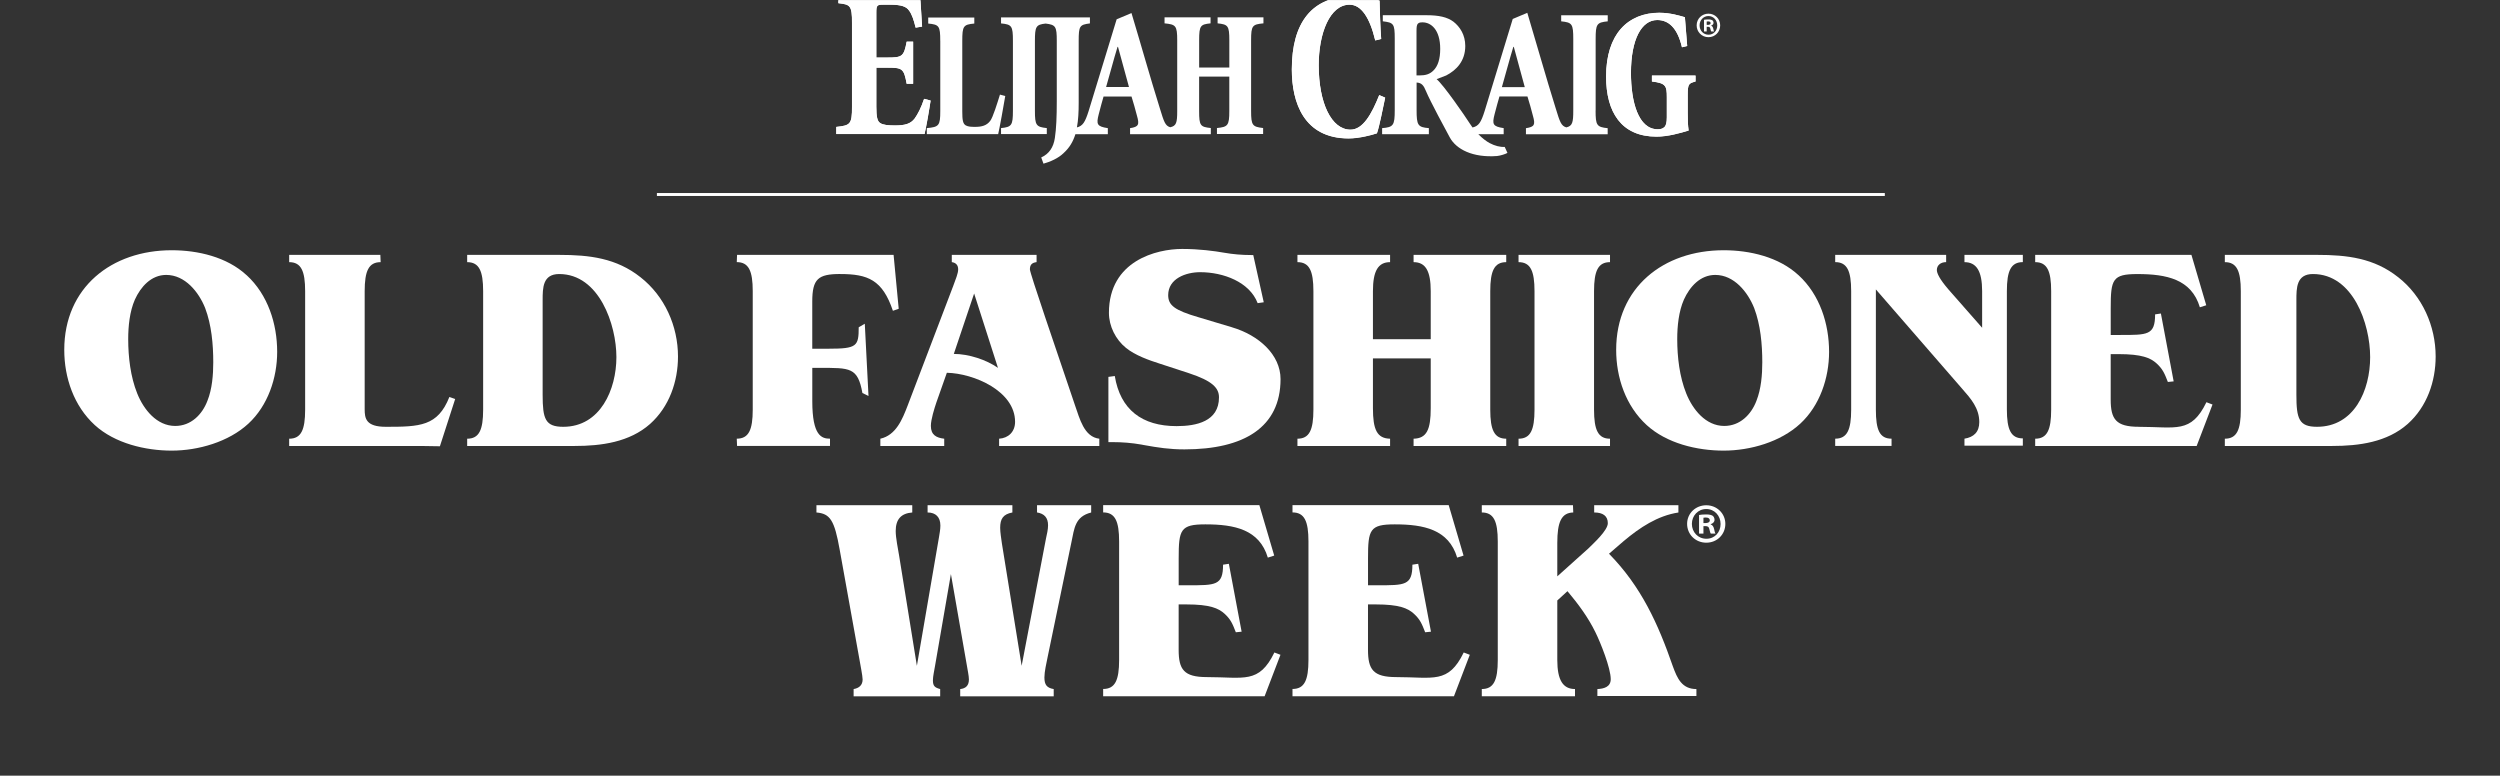
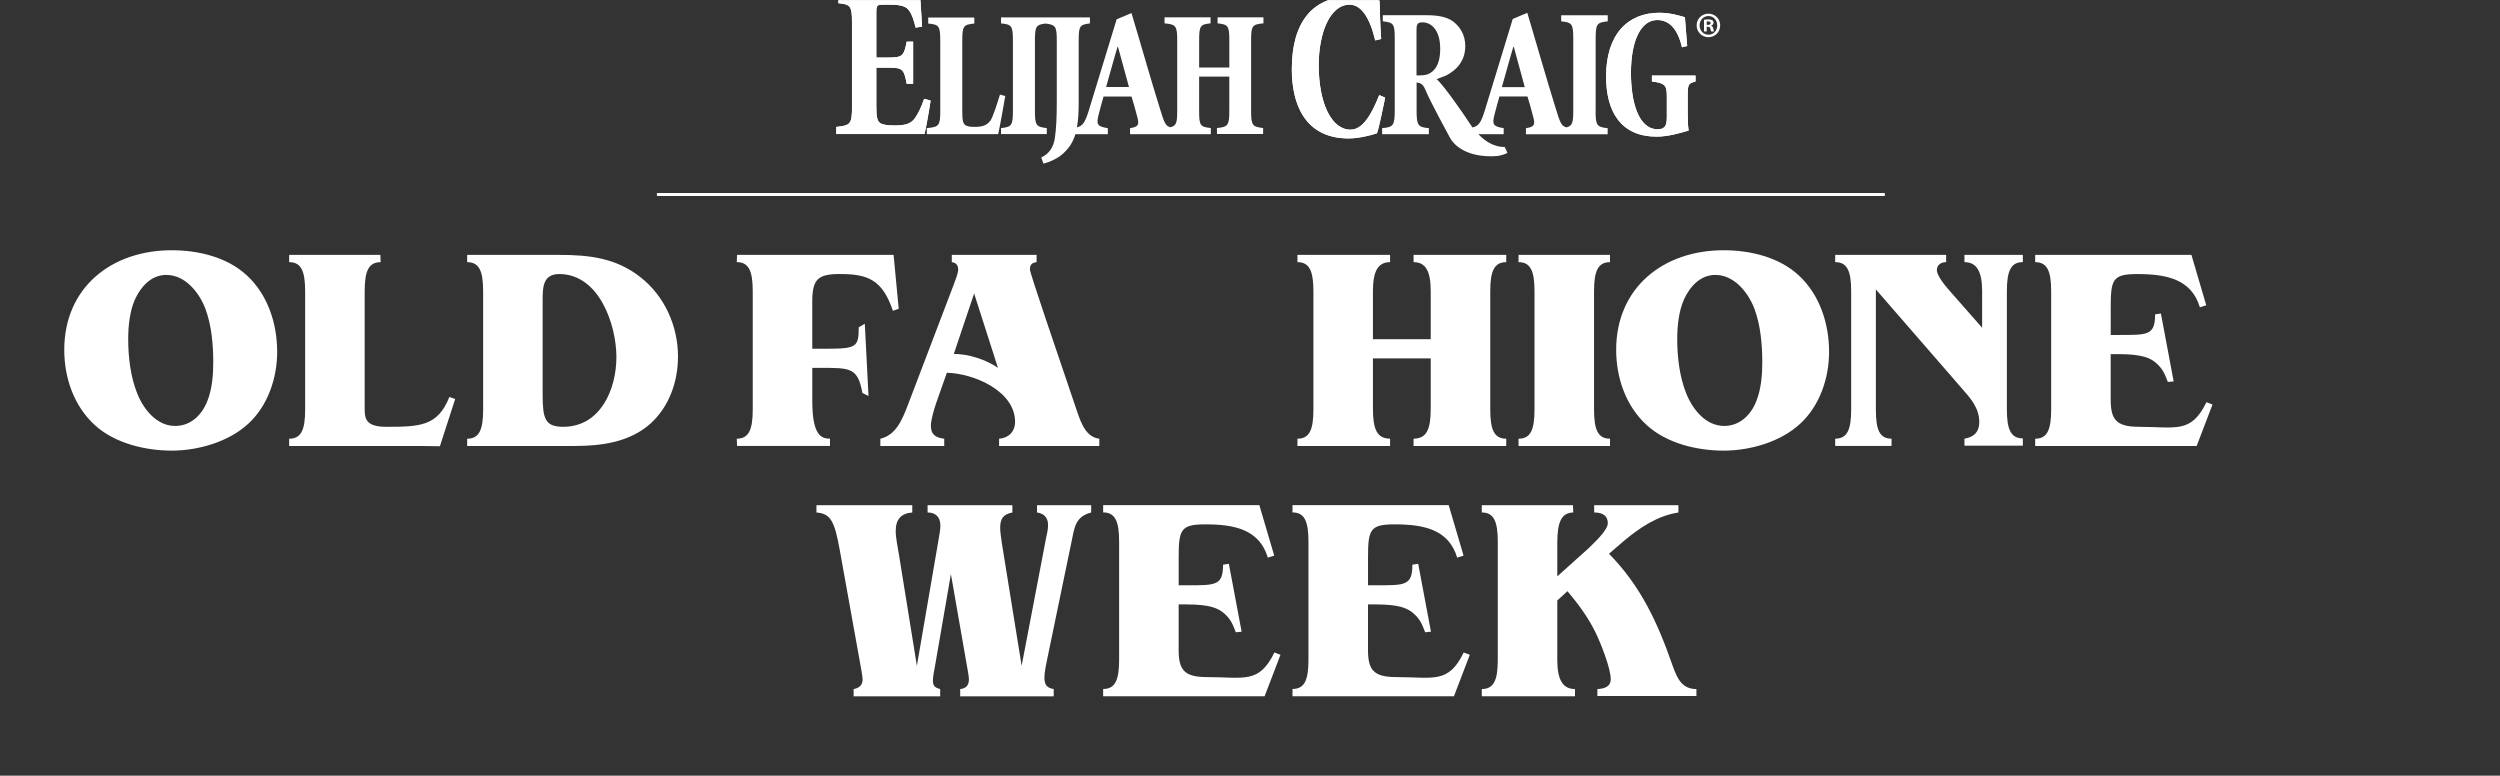
<svg xmlns="http://www.w3.org/2000/svg" width="390" height="121" viewBox="0 0 390 121" fill="none">
  <rect x="0" y="0" width="390" height="121" fill="#333333" stroke="none" />
  <g clip-path="url(#clip0_560_22976)">
    <path d="M294.032 30.113H102.477V30.572H294.032V30.113Z" fill="white" />
    <path d="M38.481 42.933C41.789 45.971 43.239 50.499 43.239 54.895C43.239 58.974 41.789 63.277 38.752 66.085C35.673 68.939 30.915 70.297 26.791 70.297C22.666 70.297 17.912 69.164 14.783 66.31C11.521 63.319 10.025 58.928 10.025 54.578C10.025 44.837 17.408 39.038 26.786 39.038C30.865 39.038 35.393 40.08 38.472 42.933H38.481ZM32.003 48.054C31.007 45.562 28.878 42.888 25.933 42.888C23.579 42.888 21.945 44.746 21.042 46.737C20.225 48.595 20 50.903 20 52.899C20 55.707 20.363 58.79 21.404 61.373C22.4 63.865 24.441 66.448 27.337 66.448C29.782 66.448 31.549 64.681 32.365 62.507C33.09 60.694 33.269 58.474 33.269 56.528C33.269 53.72 32.998 50.683 32.003 48.058V48.054ZM59.334 39.763L59.38 40.896C57.522 40.896 56.889 42.254 56.889 45.425V63.819C56.889 65.269 57.068 66.581 60.197 66.581C65.496 66.581 68.29 66.503 70.103 61.928L71.007 62.245L68.625 69.618C68.625 69.618 66.088 69.572 65.634 69.572H45.111V68.439C46.969 68.439 47.602 67.081 47.602 63.91V45.425C47.602 42.254 46.969 40.896 45.111 40.896V39.763H59.334ZM72.874 39.763H87.281C91.947 39.763 96.159 40.263 99.921 43.25C103.684 46.196 105.767 50.862 105.767 55.62C105.767 59.515 104.408 63.456 101.417 66.131C98.201 68.985 93.805 69.572 89.639 69.572H72.879V68.439C74.737 68.439 75.37 67.081 75.37 63.91V45.425C75.37 42.254 74.737 40.896 72.879 40.896V39.763H72.874ZM84.652 46.829V61.598C84.652 65.36 85.06 66.581 87.868 66.581C93.668 66.581 96.159 60.736 96.159 55.707C96.159 50.678 93.489 42.75 87.235 42.75C84.652 42.75 84.652 44.925 84.652 46.829Z" fill="white" />
-     <path d="M269.154 81.725C269.154 83.372 267.865 84.661 266.181 84.661C264.497 84.661 263.189 83.372 263.189 81.725C263.189 80.078 264.52 78.82 266.181 78.82C267.842 78.82 269.154 80.11 269.154 81.725ZM263.933 81.725C263.933 83.014 264.887 84.046 266.199 84.046C267.512 84.046 268.411 83.023 268.411 81.743C268.411 80.463 267.475 79.408 266.181 79.408C264.887 79.408 263.933 80.449 263.933 81.729V81.725ZM265.722 83.243H265.052V80.339C265.318 80.284 265.69 80.252 266.167 80.252C266.713 80.252 266.961 80.339 267.181 80.463C267.342 80.587 267.466 80.816 267.466 81.101C267.466 81.417 267.218 81.665 266.865 81.77V81.807C267.149 81.913 267.305 82.124 267.397 82.514C267.484 82.954 267.539 83.133 267.608 83.239H266.883C266.796 83.133 266.741 82.867 266.654 82.532C266.598 82.216 266.424 82.073 266.052 82.073H265.736V83.239H265.722V83.243ZM265.74 81.596H266.057C266.429 81.596 266.727 81.472 266.727 81.174C266.727 80.908 266.534 80.734 266.108 80.734C265.929 80.734 265.809 80.752 265.736 80.77V81.601H265.74V81.596Z" fill="white" />
    <path d="M196.464 78.813L198.777 86.672L197.781 86.989C196.469 82.594 192.569 81.8 188.04 81.8C184.145 81.8 183.874 82.617 183.874 87.099V91.302H185.324C189.628 91.302 190.798 91.352 190.798 88.09L191.702 87.953L193.693 98.542L192.789 98.634C192.289 97.363 192.023 96.647 191.027 95.739C190.077 94.876 188.715 94.289 185.095 94.289H183.87V101.368C183.87 104.447 184.686 105.626 188.265 105.626C194.065 105.626 196.404 106.727 198.804 101.786L199.754 102.148L197.281 108.613H172.092V107.48C173.95 107.48 174.583 106.122 174.583 102.951V84.466C174.583 81.295 173.95 79.937 172.092 79.937V78.804H196.464V78.813Z" fill="white" />
    <path d="M226.001 78.813L228.314 86.672L227.318 86.989C226.006 82.594 222.106 81.8 217.577 81.8C213.682 81.8 213.411 82.617 213.411 87.099V91.302H214.861C219.165 91.302 220.335 91.352 220.335 88.09L221.239 87.953L223.23 98.542L222.326 98.634C221.826 97.363 221.56 96.647 220.564 95.739C219.615 94.876 218.252 94.289 214.632 94.289H213.407V101.368C213.407 104.447 214.223 105.626 217.802 105.626C223.602 105.626 225.942 106.727 228.341 101.786L229.291 102.148L226.818 108.613H201.629V107.48C203.487 107.48 204.12 106.122 204.12 102.951V84.466C204.12 81.295 203.487 79.937 201.629 79.937V78.804H226.001V78.813Z" fill="white" />
    <path d="M170.223 78.818V79.951C167.686 80.584 167.594 82.442 167.145 84.571L163.428 102.511C163.245 103.415 162.928 104.778 162.928 105.681C162.928 106.815 163.291 107.31 164.378 107.494V108.627H149.792V107.494C150.655 107.402 151.15 106.952 151.15 105.998C151.15 105.411 150.925 104.456 150.834 103.823L148.342 89.554L145.851 103.961C145.759 104.548 145.534 105.503 145.534 106.136C145.534 107.044 145.851 107.269 146.668 107.494V108.627H133.165V107.494C133.981 107.356 134.569 106.907 134.569 105.998C134.569 105.457 134.206 103.686 134.114 103.098L130.99 85.746C130.173 81.126 129.494 80.13 127.365 79.947V78.813H142.313V79.947C140.547 80.084 139.73 81.034 139.73 82.846C139.73 83.934 140.093 85.608 140.272 86.742L143.034 103.865L146.475 83.842C146.567 83.254 146.7 82.617 146.7 81.984C146.7 80.671 145.975 79.947 144.704 79.947V78.813H157.932V79.947C156.482 80.217 156.027 80.942 156.027 82.346C156.027 83.025 156.206 84.112 156.298 84.792L159.377 103.865L163.18 83.975C163.318 83.342 163.497 82.617 163.497 81.938C163.497 80.759 162.91 80.125 161.776 79.942V78.809H170.205L170.223 78.818Z" fill="white" />
    <path d="M261.832 78.817V79.95C258.57 80.451 255.808 82.304 253.316 84.392L251.004 86.383C256.033 91.503 258.662 97.303 260.969 103.96C261.648 105.818 262.373 107.493 264.64 107.493V108.58H249.192V107.493C250.187 107.447 251.275 107.177 251.275 105.951C251.275 104.231 249.687 100.244 248.875 98.61C247.742 96.298 246.2 94.215 244.525 92.224L242.938 93.674V102.96C242.938 106.13 243.842 107.489 245.7 107.489V108.622H231.16V107.489C233.018 107.489 233.652 106.13 233.652 102.96V84.474C233.652 81.304 233.018 79.946 231.16 79.946V78.812H245.383L245.429 79.946C243.571 79.992 242.938 81.442 242.938 84.704V89.911L247.783 85.562C248.554 84.791 250.82 82.754 250.82 81.621C250.82 80.487 250.05 79.946 248.692 79.946V78.812H261.832V78.817Z" fill="white" />
    <path d="M131.068 42.749C135.371 42.749 137.665 43.639 139.294 48.484L140.198 48.168L139.4 39.758H114.981L114.936 40.891C116.794 40.891 117.427 42.249 117.427 45.42V63.905C117.427 67.076 116.794 68.434 114.936 68.434L114.981 69.567H129.48V68.434C128.168 68.434 126.718 67.98 126.718 62.589V57.39H127.851C132.609 57.39 133.811 57.28 134.536 61.313L135.486 61.772L134.908 50.503L133.958 51.054C133.958 53.999 133.692 54.399 129.296 54.399H126.713V47.048C126.713 43.516 127.622 42.745 131.063 42.745L131.068 42.749Z" fill="white" />
    <path d="M167.731 63.318C164.606 54.078 160.665 42.616 160.665 42.024C160.665 41.254 161.027 40.983 161.706 40.891V39.758H148.479V40.891C149.112 40.983 149.474 41.345 149.474 42.024C149.474 42.657 149.066 43.612 148.703 44.608L141.592 63.272C140.775 65.401 139.779 67.892 137.334 68.438V69.572H147.299V68.438C146.074 68.301 145.216 67.851 145.216 66.443C145.216 65.447 145.758 63.726 146.079 62.772L147.708 58.152C151.92 58.243 158.352 61.006 158.352 65.809C158.352 67.351 157.311 68.347 155.861 68.438V69.572H171.493V68.438C169.093 68.168 168.414 65.222 167.731 63.318ZM148.795 55.211L151.966 45.787L155.682 57.386C153.87 56.119 151.108 55.211 148.795 55.211Z" fill="white" />
-     <path d="M192.249 51.073L186.95 49.485C183.234 48.398 182.238 47.627 182.238 46.039C182.238 43.456 185 42.461 187.221 42.461C190.845 42.461 194.929 43.984 196.195 47.292L197.145 47.154L195.507 39.786H195.181C193.759 39.786 192.336 39.666 190.937 39.419C189.428 39.153 187.078 38.836 184.408 38.836C180.467 38.836 172.993 40.648 172.993 48.801C172.993 50.885 174.034 52.968 175.668 54.284C177.072 55.418 179.201 56.188 180.921 56.73L185.495 58.225C189.074 59.405 190.162 60.492 190.162 61.988C190.162 65.75 186.629 66.475 183.546 66.475C178.154 66.475 174.768 63.91 173.906 58.657L172.91 58.794V68.971H173.557C175.062 68.971 176.567 69.09 178.053 69.352C178.196 69.375 178.32 69.402 178.43 69.425C180.696 69.834 182.463 70.104 184.771 70.104C194.057 70.104 199.765 66.663 199.765 59.139C199.765 55.335 196.365 52.298 192.245 51.077L192.249 51.073Z" fill="white" />
    <path d="M220.519 40.895C222.377 40.895 223.194 42.253 223.194 45.423V52.916H214.178V45.423C214.178 42.253 214.995 40.895 216.853 40.895V39.762H202.4V40.895C204.259 40.895 204.892 42.253 204.892 45.423V63.909C204.892 67.08 204.259 68.438 202.4 68.438V69.571H216.853V68.438C214.816 68.392 214.178 67.034 214.178 63.68V55.907H223.194V63.68C223.194 67.034 222.561 68.392 220.519 68.438V69.571H234.972V68.438C233.114 68.438 232.48 67.08 232.48 63.909V45.423C232.48 42.253 233.114 40.895 234.972 40.895V39.762H220.519V40.895Z" fill="white" />
    <path d="M236.893 40.895C238.751 40.895 239.384 42.253 239.384 45.423V63.909C239.384 67.08 238.751 68.438 236.893 68.438V69.571H251.162V68.438C249.304 68.438 248.67 67.08 248.67 63.909V45.423C248.67 42.253 249.304 40.895 251.162 40.895V39.762H236.893V40.895Z" fill="white" />
    <path d="M280.574 42.933C277.491 40.08 272.962 39.038 268.884 39.038C259.505 39.038 252.123 44.837 252.123 54.578C252.123 58.928 253.619 63.323 256.881 66.31C260.006 69.164 264.718 70.297 268.888 70.297C273.059 70.297 277.766 68.939 280.85 66.085C283.887 63.277 285.337 58.974 285.337 54.895C285.337 50.499 283.887 45.971 280.579 42.933H280.574ZM274.013 62.507C273.196 64.681 271.43 66.448 268.985 66.448C266.085 66.448 264.048 63.865 263.052 61.373C262.011 58.79 261.648 55.712 261.648 52.899C261.648 50.908 261.873 48.595 262.69 46.737C263.593 44.741 265.227 42.888 267.581 42.888C270.526 42.888 272.655 45.562 273.651 48.054C274.646 50.683 274.917 53.716 274.917 56.524C274.917 58.474 274.733 60.69 274.013 62.502V62.507Z" fill="white" />
    <path d="M306.451 40.896C308.31 40.896 309.213 42.254 309.213 45.424V51.132L303.96 45.154C302.556 43.525 302.148 42.616 302.148 42.116C302.148 41.391 302.735 40.891 303.598 40.891V39.758H286.291V40.891C288.149 40.891 288.782 42.249 288.782 45.42V63.905C288.782 67.076 288.149 68.434 286.291 68.434V69.567H295.082V68.434C293.224 68.434 292.636 67.076 292.636 63.905V45.149L306.094 60.643C307.452 62.185 308.768 63.676 308.768 65.851C308.768 67.392 307.906 68.204 306.456 68.434V69.521H315.563V68.388C313.705 68.388 313.072 67.03 313.072 63.859V45.42C313.072 42.249 313.705 40.891 315.563 40.891V39.758H306.456V40.891L306.451 40.896Z" fill="white" />
    <path d="M333.664 66.579C330.085 66.579 329.268 65.4 329.268 62.322V55.242H330.493C334.118 55.242 335.476 55.83 336.426 56.692C337.421 57.6 337.687 58.316 338.187 59.587L339.091 59.495L337.1 48.906L336.196 49.044C336.196 52.306 335.026 52.255 330.723 52.255H329.273V48.053C329.273 43.57 329.543 42.753 333.439 42.753C337.967 42.753 341.867 43.547 343.179 47.938L344.175 47.621L341.863 39.762H317.49V40.895C319.348 40.895 319.982 42.253 319.982 45.423V63.909C319.982 67.08 319.348 68.438 317.49 68.438V69.571H342.679L345.152 63.106L344.203 62.744C341.803 67.681 339.463 66.584 333.664 66.584V66.579Z" fill="white" />
-     <path d="M374.121 43.249C370.359 40.257 366.147 39.762 361.481 39.762H347.074V40.895C348.932 40.895 349.566 42.253 349.566 45.423V63.909C349.566 67.08 348.932 68.438 347.074 68.438V69.571H363.835C368.001 69.571 372.396 68.984 375.613 66.125C378.604 63.45 379.962 59.509 379.962 55.614C379.962 50.856 377.879 46.19 374.117 43.244L374.121 43.249ZM361.454 66.579C358.646 66.579 358.237 65.355 358.237 61.597V46.828C358.237 44.923 358.237 42.749 360.82 42.749C367.074 42.749 369.744 50.498 369.744 55.706C369.744 60.913 367.253 66.579 361.454 66.579Z" fill="white" />
    <path d="M145.173 15.684L144.164 15.418C143.687 16.831 143.186 17.799 142.686 18.496C142.058 19.299 141.209 19.565 139.64 19.565C138.571 19.565 137.777 19.496 137.327 19.198C136.85 18.932 136.708 18.198 136.708 16.62V10.549H138.396C140.768 10.549 141.002 10.65 141.443 13.064H142.452V6.493H141.443C141.002 8.838 140.732 8.971 138.396 8.971H136.708V1.933C136.708 0.823 136.827 0.722 137.777 0.722H138.846C140.626 0.722 141.392 1.024 141.801 1.625C142.241 2.194 142.544 3.103 142.838 4.305L143.847 4.14C143.728 2.263 143.581 -0.086 143.553 -0.618H130.798V0.492C132.661 0.694 132.927 0.859 132.927 3.571V16.647C132.927 19.395 132.661 19.561 130.473 19.795V20.905H144.242C144.476 19.937 145.008 16.945 145.187 15.679" fill="white" />
    <path d="M143.55 -0.604C143.573 -0.072 143.725 2.277 143.844 4.153L142.844 4.319C142.55 3.107 142.252 2.208 141.807 1.639C141.389 1.038 140.623 0.735 138.843 0.735H137.774C136.829 0.735 136.705 0.836 136.705 1.947V8.985H138.393C140.733 8.985 140.999 8.852 141.44 6.507H142.449V13.077H141.44C140.999 10.664 140.756 10.563 138.393 10.563H136.705V16.633C136.705 18.212 136.856 18.946 137.329 19.212C137.769 19.51 138.572 19.579 139.632 19.579C141.201 19.579 142.064 19.313 142.679 18.501C143.179 17.799 143.688 16.821 144.156 15.422L145.165 15.688C144.991 16.964 144.454 19.946 144.22 20.914H130.451V19.804C132.64 19.57 132.906 19.404 132.906 16.656V3.584C132.906 0.873 132.64 0.703 130.777 0.506V-0.604H143.541H143.55Z" fill="white" />
    <path d="M146.683 6.376V17.323C146.683 19.594 146.482 19.819 144.582 19.984V20.92H155.717C155.892 20.209 156.644 16.112 156.819 14.983L155.993 14.758C155.594 16.034 154.901 18.314 154.474 18.855C153.924 19.59 153.148 19.791 152.143 19.791C151.441 19.791 151.065 19.769 150.666 19.567C150.216 19.31 150.115 18.75 150.115 17.387V6.394C150.115 4.04 150.29 3.838 151.992 3.673V2.737H144.802V3.673C146.504 3.838 146.679 4.04 146.679 6.394" fill="white" />
-     <path d="M176.511 2.037C178.016 7.029 179.392 11.966 180.943 16.921C181.585 19.009 181.759 19.61 182.553 19.853C183.498 19.642 183.645 19.169 183.645 17.329V6.281C183.645 3.987 183.42 3.817 181.668 3.643V2.707H188.848V3.643C187.27 3.808 187.068 3.987 187.068 6.281V10.53H191.775V6.281C191.775 3.987 191.551 3.817 189.945 3.643V2.707H197.098V3.643C195.368 3.808 195.171 3.987 195.171 6.281V17.311C195.171 19.582 195.395 19.775 197.047 19.972V20.908H189.844V19.972C191.546 19.807 191.771 19.573 191.771 17.334V11.947H187.063V17.334C187.063 19.628 187.265 19.798 188.889 19.972V20.94H176.29V19.991C177.644 19.789 177.768 19.44 177.359 18.027C177.125 17.16 176.827 16.008 176.515 15.054H172.156C171.955 15.77 171.675 16.724 171.395 17.852C171.009 19.38 171.11 19.729 172.822 19.991V20.94H167.761C167.412 22.06 166.853 23.037 165.939 23.863C165.086 24.716 163.788 25.249 162.783 25.533L162.43 24.565C163.659 23.996 164.334 23.005 164.558 21.532C164.783 20.055 164.857 18.183 164.857 15.779V6.373C164.857 4.129 164.692 3.868 163.118 3.675C161.613 3.84 161.448 4.143 161.448 6.373V17.284C161.448 19.523 161.622 19.807 163.301 19.981V20.917H156.162V19.981C157.814 19.816 158.016 19.555 158.016 17.284V6.373C158.016 4.042 157.841 3.817 156.162 3.652V2.716H170.028V3.652C168.426 3.854 168.275 4.047 168.275 6.373V16.068C168.275 17.444 168.215 18.724 168 19.876C168.899 19.642 169.261 19.11 169.83 17.311L174.198 3.01L176.478 2.051L176.488 2.042L176.511 2.037ZM172.556 13.576H176.121L174.409 7.314H174.336C173.675 9.452 173.166 11.498 172.551 13.576" fill="white" />
+     <path d="M176.511 2.037C178.016 7.029 179.392 11.966 180.943 16.921C181.585 19.009 181.759 19.61 182.553 19.853C183.498 19.642 183.645 19.169 183.645 17.329V6.281C183.645 3.987 183.42 3.817 181.668 3.643V2.707H188.848V3.643C187.27 3.808 187.068 3.987 187.068 6.281V10.53H191.775V6.281C191.775 3.987 191.551 3.817 189.945 3.643V2.707H197.098V3.643C195.368 3.808 195.171 3.987 195.171 6.281V17.311C195.171 19.582 195.395 19.775 197.047 19.972V20.908H189.844V19.972C191.546 19.807 191.771 19.573 191.771 17.334V11.947H187.063V17.334C187.063 19.628 187.265 19.798 188.889 19.972V20.94H176.29V19.991C177.644 19.789 177.768 19.44 177.359 18.027C177.125 17.16 176.827 16.008 176.515 15.054H172.156C171.955 15.77 171.675 16.724 171.395 17.852C171.009 19.38 171.11 19.729 172.822 19.991V20.94H167.761C167.412 22.06 166.853 23.037 165.939 23.863C165.086 24.716 163.788 25.249 162.783 25.533L162.43 24.565C163.659 23.996 164.334 23.005 164.558 21.532C164.783 20.055 164.857 18.183 164.857 15.779V6.373C164.857 4.129 164.692 3.868 163.118 3.675C161.613 3.84 161.448 4.143 161.448 6.373V17.284C161.448 19.523 161.622 19.807 163.301 19.981V20.917H156.162V19.981C157.814 19.816 158.016 19.555 158.016 17.284V6.373C158.016 4.042 157.841 3.817 156.162 3.652V2.716H170.028V3.652C168.426 3.854 168.275 4.047 168.275 6.373V16.068C168.275 17.444 168.215 18.724 168 19.876C168.899 19.642 169.261 19.11 169.83 17.311L174.198 3.01L176.478 2.051L176.488 2.042ZM172.556 13.576H176.121L174.409 7.314H174.336C173.675 9.452 173.166 11.498 172.551 13.576" fill="white" />
    <path d="M215.156 14.831C213.976 17.785 212.609 20.222 210.673 20.222C207.718 20.222 205.713 16.106 205.713 10.155C205.713 5.205 207.443 0.722 210.531 0.722C212.334 0.722 213.678 2.709 214.532 6.301L215.458 6.067C215.325 4.273 215.252 1.919 215.206 0.089C214.472 -0.113 212.802 -0.613 211.072 -0.613C204.667 -0.613 201.52 3.502 201.52 10.816C201.52 16 203.405 21.58 210.384 21.58C212.077 21.58 214.109 21.011 214.793 20.786C215.201 19.657 215.752 16.689 216.078 15.225L215.151 14.826V14.835L215.156 14.831Z" fill="white" />
    <path d="M257.695 12.721C259.874 12.977 260.025 13.395 260.025 15.166V18.323C260.025 19.13 259.906 19.626 259.617 19.86C259.374 20.094 259.016 20.176 258.608 20.176C255.584 20.176 254.432 15.896 254.432 11.376C254.432 6.141 256.084 3.127 258.53 3.127C260.259 3.127 261.668 4.288 262.388 7.375L263.205 7.173C263.04 5.178 262.92 3.7 262.847 2.691C262.03 2.457 260.567 1.998 258.915 1.998C253.905 1.998 250.551 5.38 250.551 11.95C250.551 17.479 252.905 21.323 258.415 21.323C260.186 21.323 262.104 20.773 263.425 20.374C263.306 19.561 263.283 18.671 263.283 17.625V14.863C263.283 13.101 263.425 13.01 264.503 12.725V11.798H257.699V12.725V12.716L257.695 12.721Z" fill="white" />
    <path d="M211.082 -0.6C212.802 -0.6 214.473 -0.099 215.216 0.102C215.257 1.933 215.335 4.287 215.468 6.081L214.541 6.315C213.688 2.727 212.344 0.736 210.54 0.736C207.453 0.736 205.723 5.218 205.723 10.169C205.723 16.115 207.728 20.235 210.683 20.235C212.628 20.235 213.995 17.799 215.165 14.844L216.092 15.243C215.766 16.702 215.216 19.675 214.807 20.804C214.124 21.038 212.1 21.607 210.398 21.607C203.429 21.607 201.529 16.028 201.529 10.843C201.529 3.53 204.677 -0.586 211.082 -0.586" fill="white" />
    <path d="M248.921 17.244V6.109C248.921 3.737 249.096 3.503 250.807 3.329V2.379H243.544V3.329C245.255 3.503 245.43 3.728 245.43 6.109V17.244C245.43 19.121 245.297 19.649 244.347 19.873C243.53 19.63 243.347 19.038 242.7 16.928C241.14 11.95 239.763 6.999 238.259 1.998L235.987 2.957L231.61 17.3C231.032 19.135 230.665 19.663 229.715 19.887C229.582 19.704 229.449 19.511 229.316 19.309C228.458 17.974 225.242 13.308 224.113 12.344C224.173 12.321 225.54 11.812 225.6 11.775C227.178 10.959 228.582 9.546 228.582 7.173C228.582 5.412 227.729 4.159 226.738 3.384C225.77 2.659 224.425 2.374 222.562 2.374H215.717V3.324C217.405 3.526 217.58 3.7 217.58 6.013V17.185C217.58 19.557 217.373 19.846 215.611 19.988V20.938H222.902V19.988C221.191 19.846 220.989 19.552 220.989 17.185V12.877C221.755 12.909 222.09 13.312 222.448 14.203C223.081 15.74 225.545 20.291 226.155 21.415C227.146 23.269 229.72 24.631 233.551 24.338C234.083 24.278 234.836 24.044 235.162 23.852L234.735 22.916C234.042 22.966 233.179 22.75 232.39 22.324C231.89 22.058 231.262 21.59 230.619 20.938H234.574V19.988C232.863 19.731 232.762 19.378 233.147 17.85C233.432 16.721 233.707 15.772 233.914 15.047H238.281C238.589 15.996 238.901 17.157 239.126 18.029C239.534 19.447 239.41 19.791 238.047 19.997V20.947H250.798V19.997C249.087 19.823 248.912 19.539 248.912 17.249M221.452 11.757H220.975V4.811C220.975 4.177 221.025 3.943 221.149 3.742C221.301 3.599 221.365 3.485 221.911 3.485C223.214 3.485 224.673 4.586 224.673 7.628C224.673 9.188 224.315 10.348 223.572 11.041C223.035 11.56 222.42 11.766 221.452 11.766M234.294 13.588C234.905 11.5 235.423 9.445 236.079 7.311H236.153L237.864 13.588H234.29H234.294Z" fill="white" />
    <path d="M258.91 1.992C260.562 1.992 262.026 2.451 262.842 2.685C262.916 3.694 263.035 5.172 263.2 7.168L262.384 7.37C261.663 4.273 260.246 3.121 258.525 3.121C256.08 3.121 254.428 6.126 254.428 11.37C254.428 15.885 255.579 20.161 258.603 20.161C259.011 20.161 259.369 20.079 259.612 19.845C259.897 19.611 260.021 19.12 260.021 18.308V15.151C260.021 13.389 259.879 12.972 257.699 12.706V11.779H264.503V12.706C263.425 12.999 263.283 13.082 263.283 14.844V17.606C263.283 18.647 263.306 19.542 263.425 20.354C262.104 20.753 260.195 21.304 258.415 21.304C252.905 21.304 250.551 17.454 250.551 11.93C250.551 5.36 253.909 1.979 258.915 1.979" fill="white" />
    <path d="M268.348 3.956C268.348 4.99 267.554 5.801 266.519 5.801C265.484 5.801 264.678 4.99 264.678 3.956C264.678 2.923 265.495 2.131 266.519 2.131C267.542 2.131 268.348 2.942 268.348 3.956ZM265.136 3.956C265.136 4.768 265.724 5.415 266.53 5.415C267.336 5.415 267.89 4.772 267.89 3.968C267.89 3.165 267.313 2.501 266.519 2.501C265.724 2.501 265.136 3.157 265.136 3.96V3.956ZM266.236 4.912H265.824V3.087C265.988 3.051 266.217 3.032 266.511 3.032C266.847 3.032 267 3.087 267.134 3.165C267.233 3.243 267.309 3.387 267.309 3.566C267.309 3.765 267.157 3.921 266.939 3.988V4.011C267.115 4.077 267.21 4.21 267.267 4.456C267.321 4.733 267.355 4.846 267.397 4.912H266.95C266.897 4.846 266.862 4.678 266.809 4.467C266.775 4.268 266.668 4.179 266.439 4.179H266.244V4.912H266.236ZM266.248 3.878H266.442C266.672 3.878 266.855 3.8 266.855 3.613C266.855 3.445 266.736 3.336 266.473 3.336C266.362 3.336 266.29 3.348 266.244 3.36V3.882L266.248 3.878Z" fill="white" />
  </g>
  <defs>
    <clipPath id="clip0_560_22976">
      <rect width="390" height="120" fill="white" transform="translate(0 0.029)" />
    </clipPath>
  </defs>
</svg>